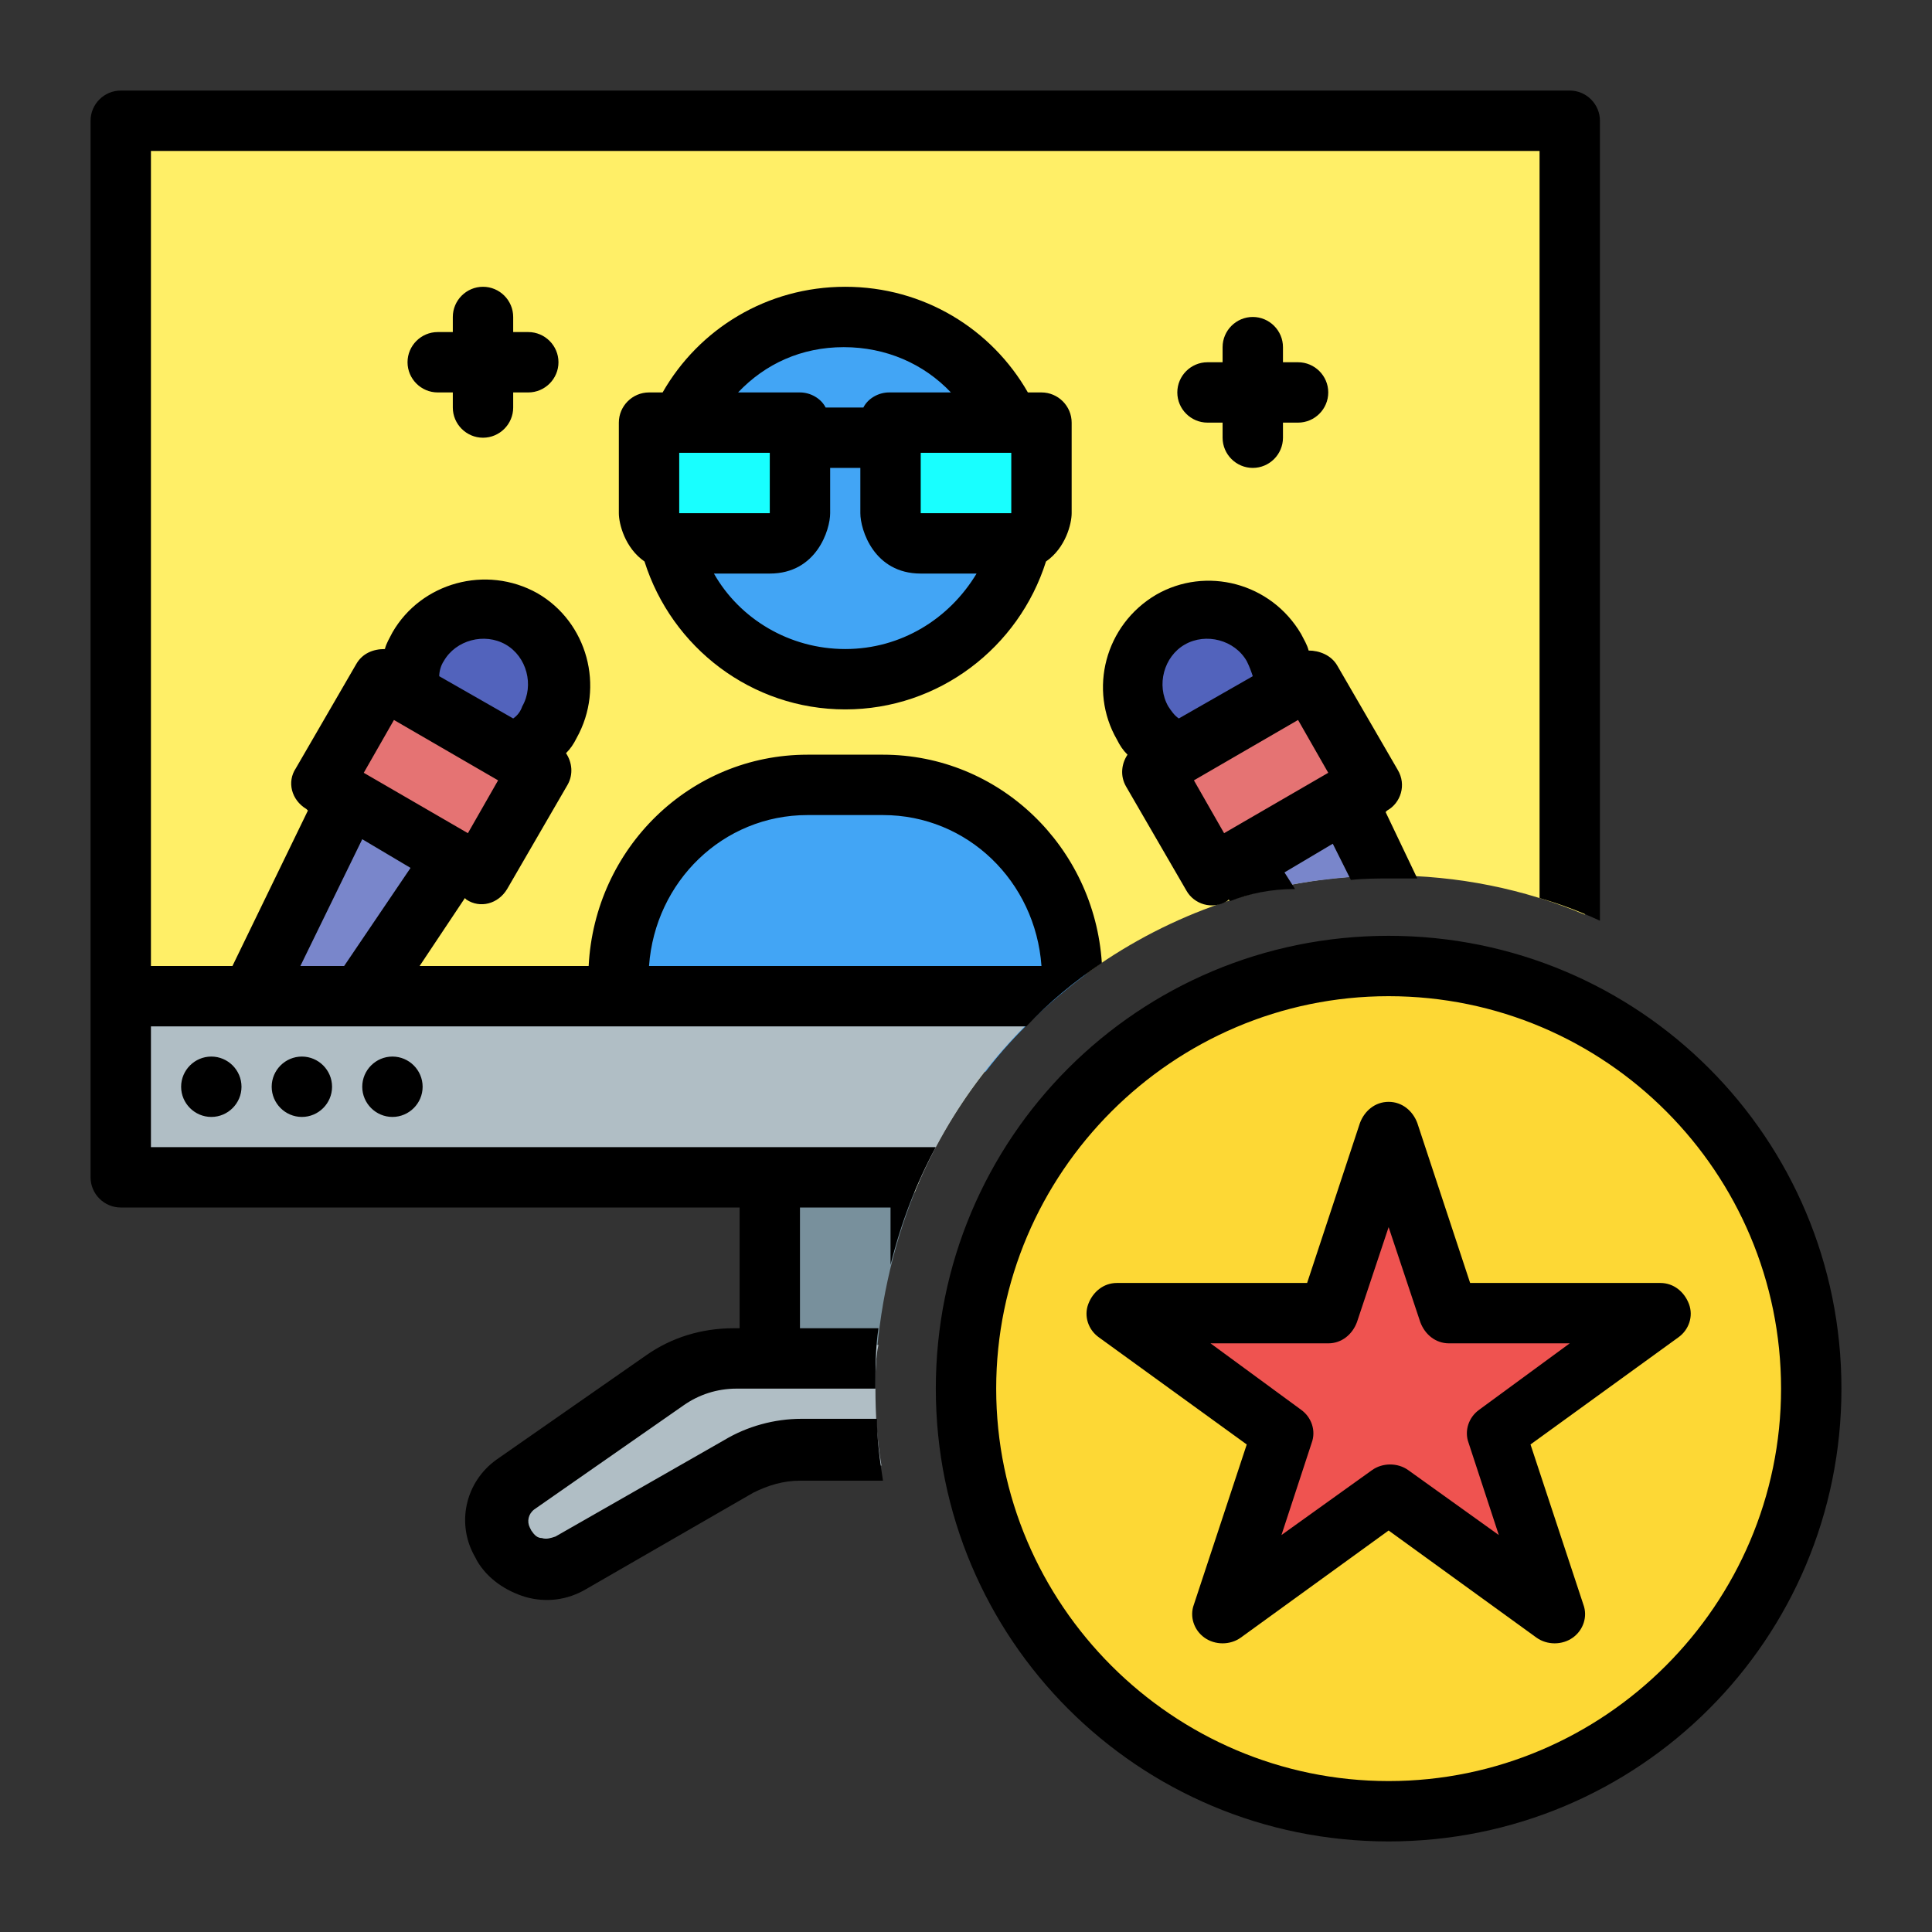
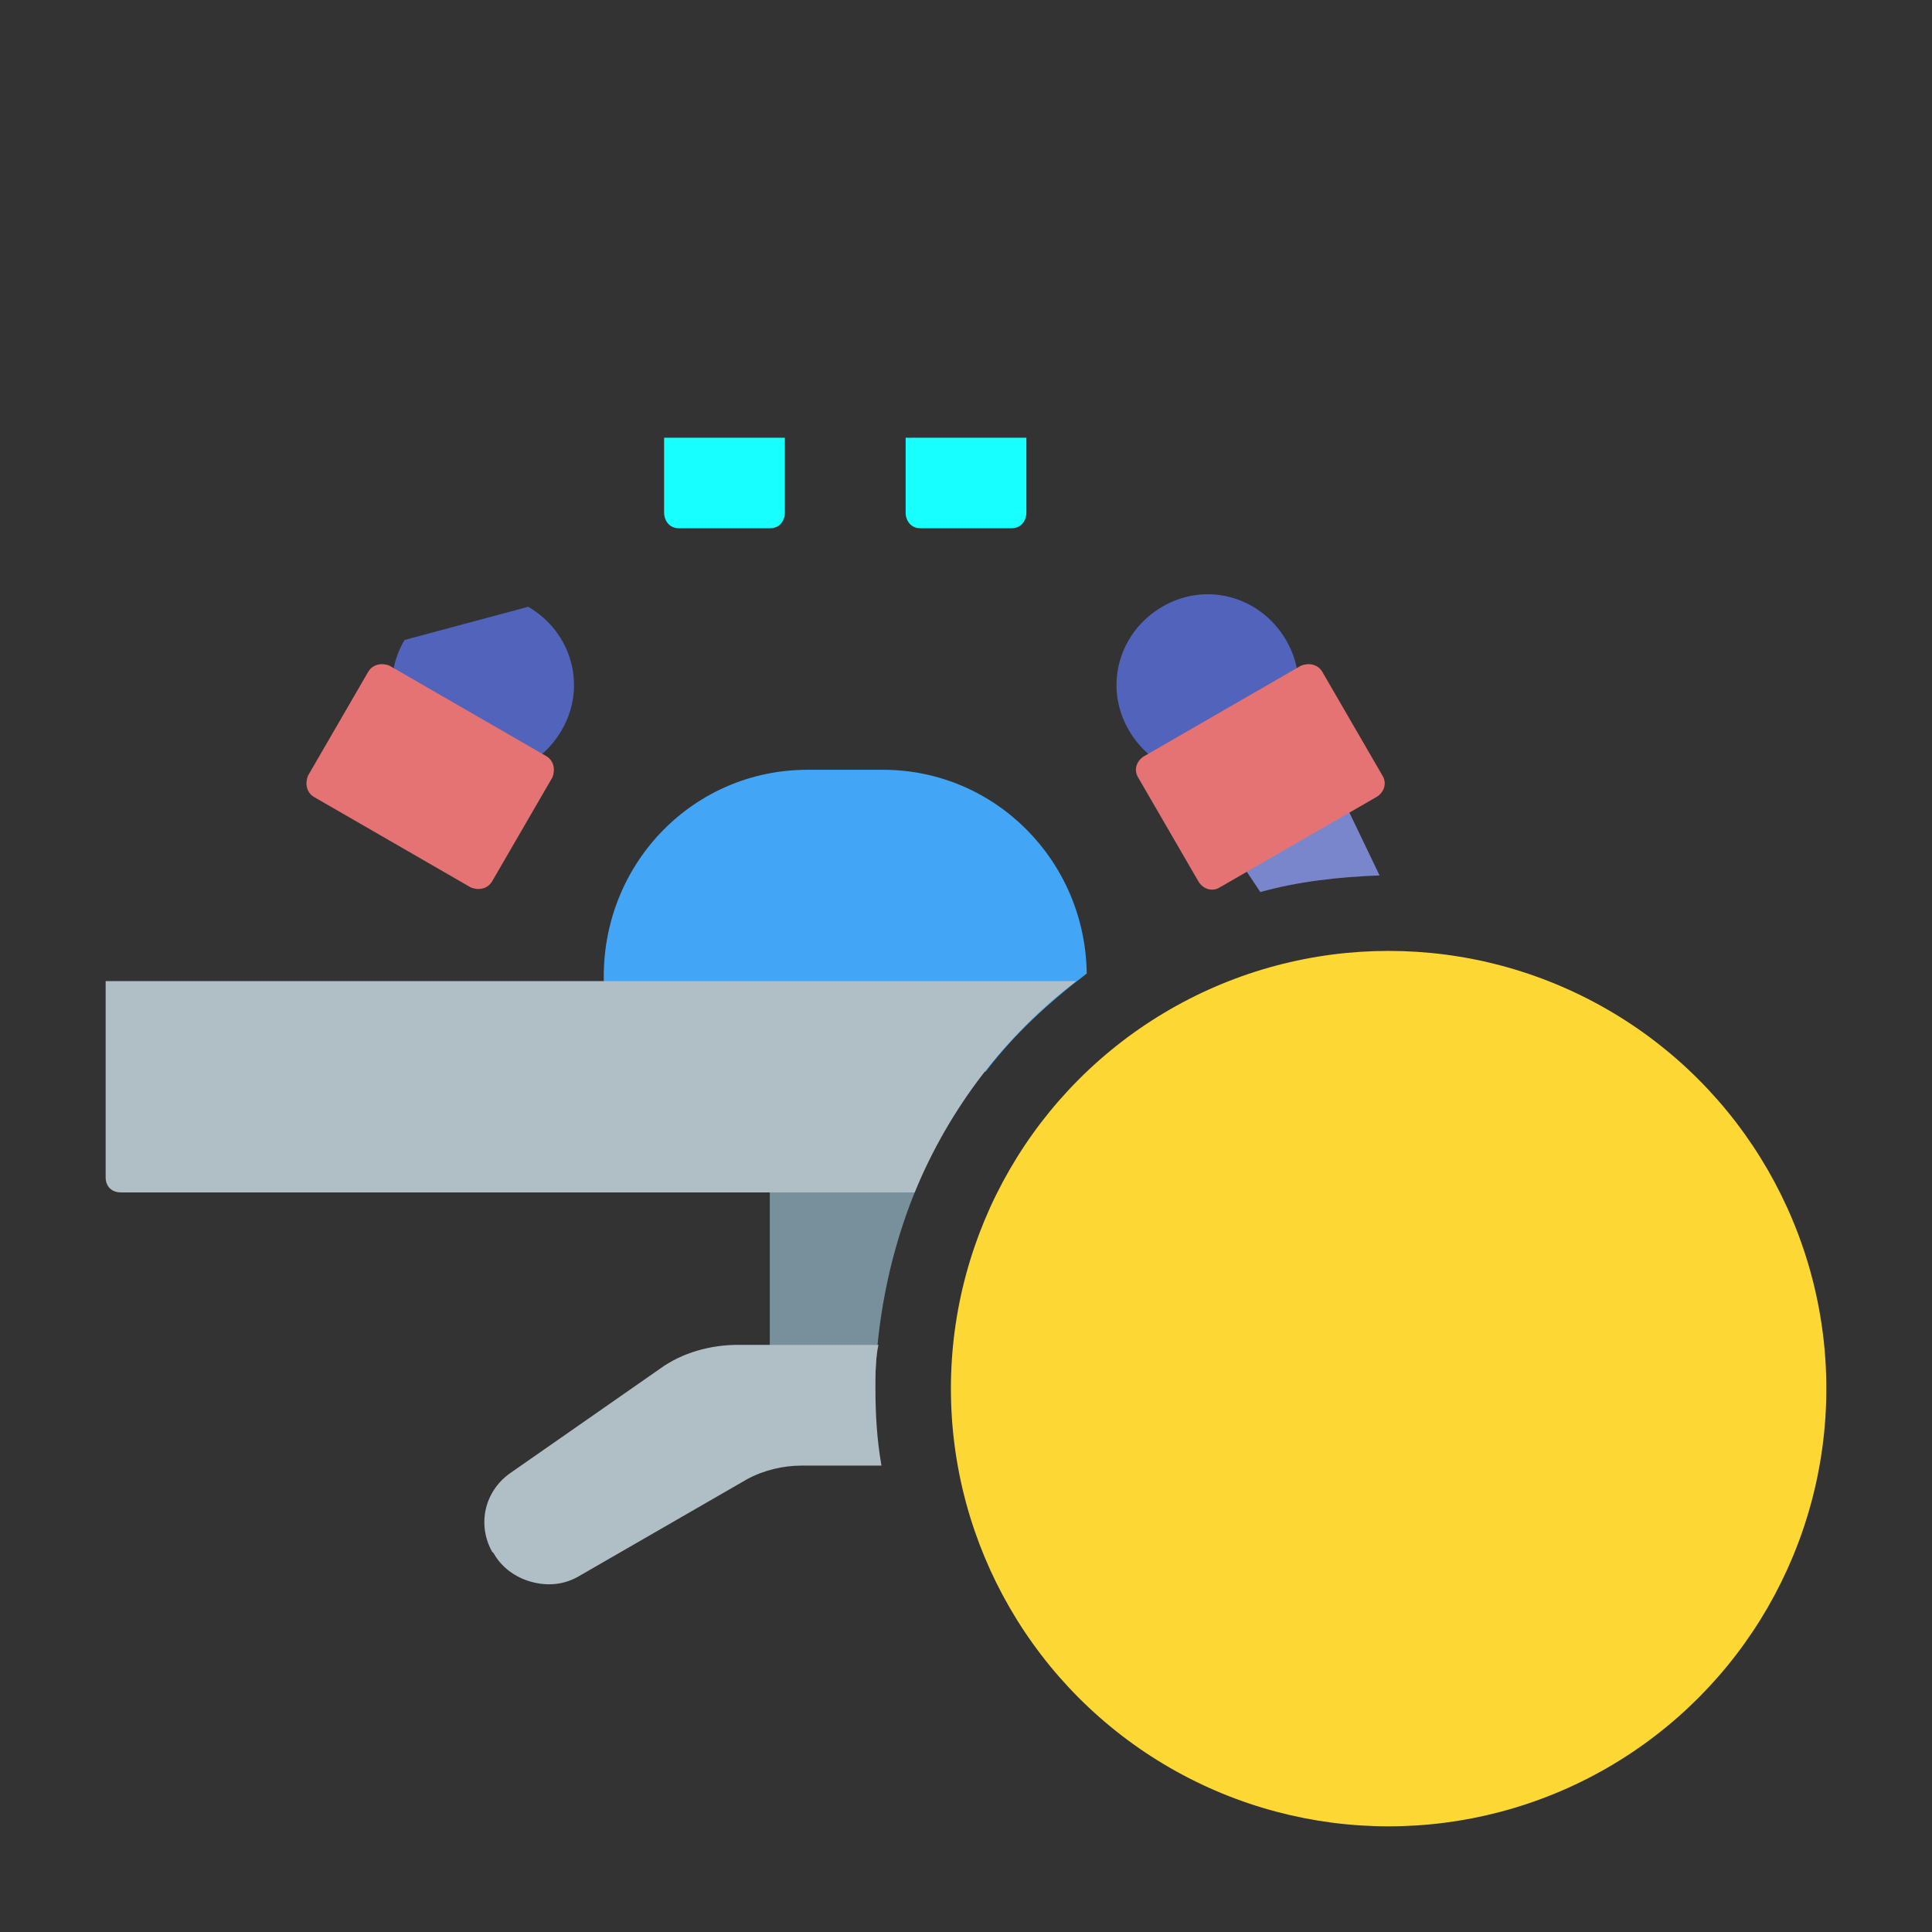
<svg xmlns="http://www.w3.org/2000/svg" version="1.1" id="Слой_1" x="0px" y="0px" viewBox="0 0 128 128" style="enable-background:new 0 0 128 128;" xml:space="preserve">
  <rect x="0" y="0" width="128" height="128" fill="#333333" stroke="none" />
  <style type="text/css">
	.st0{fill:#78909C;}
	.st1{fill:#FFEF67;}
	.st2{fill:#B0BEC5;}
	.st3{fill:#42A5F5;}
	.st4{fill:#5263BC;}
	.st5{fill:#7986CB;}
	.st6{fill:#18FFFF;}
	.st7{fill:#E57373;}
	.st8{fill:#FDD835;}
	.st9{fill:#EF5350;}
</style>
  <g id="Icon">
    <g>
      <path class="st0" d="M60.6,79c-1.5,3.7-2.4,7.8-2.6,12h-6c-0.6,0-1-0.4-1-1V78c0-0.6,0.4-1,1-1h8c0.6,0,1,0.4,1,1v0    C60.9,78.3,60.7,78.7,60.6,79z" />
-       <path class="st1" d="M60.6,79H8c-0.6,0-1-0.4-1-1V8c0-0.6,0.4-1,1-1h96c0.6,0,1,0.4,1,1v52.6c-4-1.7-8.4-2.6-13-2.6    c-13.8,0-25.7,8.2-31,20C60.9,78.3,60.7,78.7,60.6,79z" />
      <path class="st2" d="M58.4,97.1h-5.3c-1.2,0-2.5,0.3-3.6,0.9l-11.1,6.4c-1,0.6-2.1,0.7-3.2,0.4c-1.1-0.3-2-1-2.5-1.9c0,0,0,0,0,0    l-0.1-0.1c0,0,0,0,0,0c-1-1.8-0.5-4,1.2-5.2l9.9-6.9c1.5-1.1,3.4-1.6,5.2-1.6h9.3C58,90,58,91,58,92C58,93.7,58.1,95.4,58.4,97.1z    " />
-       <circle class="st3" cx="56" cy="33" r="13" />
-       <path class="st4" d="M35,40.2c2.9,1.7,3.9,5.3,2.2,8.2s-5.3,3.9-8.2,2.2s-3.9-5.3-2.2-8.2C28.5,39.6,32.1,38.6,35,40.2z" />
+       <path class="st4" d="M35,40.2c2.9,1.7,3.9,5.3,2.2,8.2s-5.3,3.9-8.2,2.2s-3.9-5.3-2.2-8.2z" />
      <path class="st4" d="M77,40.2c2.9-1.7,6.5-0.7,8.2,2.2c1.7,2.9,0.7,6.5-2.2,8.2s-6.5,0.7-8.2-2.2S74.1,41.9,77,40.2z" />
-       <path class="st5" d="M22.1,68.6C22.4,68.1,21.6,68.3,22.1,68.6l-5.2-3L23,53c0.1,0,0.2,0,0-0.1l6.9,4c0,0.1,0,0.2,0.1,0.1    L22.1,68.6z" />
      <path class="st5" d="M83.5,59.1L82.1,57c0,0,0.1-0.2,0-0.1l6.9-4c-0.1,0.1,0,0.1,0,0.1l2.4,5C88.7,58.1,86,58.4,83.5,59.1z" />
      <path class="st3" d="M65.3,71H41c-0.6,0-1-0.4-1-1v-5.3C40,57.1,46,51,53.5,51h5c7.4,0,13.4,6,13.5,13.5    C69.5,66.4,67.2,68.5,65.3,71z" />
      <path class="st2" d="M60.6,79H8c-0.6,0-1-0.4-1-1V65h64.3C66.6,68.6,62.9,73.4,60.6,79z" />
      <path class="st6" d="M52,29v5c0,0.3-0.2,1-1,1h-6c-0.8,0-1-0.7-1-1v-5H52z" />
      <path class="st6" d="M68,29v5c0,0.3-0.2,1-1,1h-6c-0.8,0-1-0.7-1-1v-5H68z" />
      <path class="st7" d="M36.6,51.5l-4,6.9c-0.3,0.5-0.9,0.6-1.4,0.4l-10.4-6c-0.5-0.3-0.6-0.9-0.4-1.4l4-6.9c0.3-0.5,0.9-0.6,1.4-0.4    l10.4,6C36.7,50.4,36.8,51,36.6,51.5z" />
      <path class="st7" d="M87.6,44.5l4,6.9c0.3,0.5,0.1,1.1-0.4,1.4l-10.4,6c-0.5,0.3-1.1,0.1-1.4-0.4l-4-6.9c-0.3-0.5-0.1-1.1,0.4-1.4    l10.4-6C86.7,43.9,87.3,44,87.6,44.5z" />
      <circle class="st8" cx="92" cy="92" r="29" />
-       <path class="st9" d="M92.9,74.7l3.5,10.6c0.1,0.4,0.5,0.7,0.9,0.7H110c0.4,0,0.8,0.3,1,0.7s0,0.9-0.4,1.1l-9.8,7.1    c-0.4,0.3-0.5,0.7-0.4,1.1l3.5,10.6c0.1,0.4,0,0.9-0.4,1.1c-0.4,0.3-0.8,0.3-1.2,0l-9.5-6.9c-0.5-0.4-0.9-0.4-0.9-0.4    c-0.2,0-0.4,0.1-0.6,0.2l-9.8,7.1c-0.4,0.3-0.8,0.3-1.2,0c-0.3-0.3-0.5-0.7-0.4-1.1l3.5-10.6c0.1-0.4,0-0.9-0.4-1.1l-9.8-7.1    c-0.3-0.3-0.5-0.7-0.4-1.1s0.5-0.7,1-0.7h12.6c0.4,0,0.8-0.3,0.9-0.7l3.5-10.6c0.1-0.4,0.5-0.7,0.9-0.7S92.8,74.3,92.9,74.7    L92.9,74.7z" />
-       <path d="M58.5,98.1h-5.5c-1.1,0-2.1,0.3-3.1,0.8l-11.1,6.4c-1.2,0.7-2.6,0.9-4,0.5c-1.3-0.4-2.5-1.2-3.2-2.4l-0.1-0.2    c-1.3-2.2-0.7-5,1.4-6.5l9.9-6.9c1.7-1.2,3.7-1.8,5.8-1.8H49v-8H8c-1.1,0-2-0.9-2-2V8c0-1.1,0.9-2,2-2h96c1.1,0,2,0.9,2,2v53    c-1.3-0.6-2.6-1.1-4-1.5V10H10v54h5.4l5-10.3l-0.1-0.1c-1-0.6-1.3-1.8-0.7-2.7l4-6.9c0.4-0.7,1.1-1,1.9-1c0.1-0.4,0.3-0.7,0.5-1.1    c1.9-3.3,6.2-4.5,9.6-2.6c3.3,1.9,4.5,6.2,2.6,9.6c-0.2,0.4-0.4,0.7-0.7,1c0.4,0.6,0.5,1.4,0.1,2.1l-4,6.9c-0.6,1-1.8,1.3-2.7,0.7    l-0.1-0.1l-3,4.5H39c0.4-7.8,6.7-14,14.5-14h5c7.7,0,14,6.1,14.5,13.8c-1.8,1.2-3.5,2.6-5,4.2H10v8h52c-1.3,2.4-2.3,5-3,7.8V80h-6    v8h5.2c-0.2,1.3-0.2,2.6-0.2,4h-9.2c-1.3,0-2.5,0.4-3.5,1.1l-9.9,6.9c-0.4,0.3-0.5,0.8-0.3,1.2c0,0,0.1,0.2,0.1,0.2    c0.2,0.3,0.4,0.5,0.7,0.5c0.3,0.1,0.6,0,0.9-0.1L48,95.4c1.5-0.9,3.3-1.4,5.1-1.4h5C58.1,95.4,58.3,96.8,58.5,98.1L58.5,98.1z     M29.1,44.8l4.9,2.8c0.3-0.2,0.5-0.5,0.6-0.8c0.8-1.4,0.3-3.3-1.1-4.1s-3.3-0.3-4.1,1.1C29.2,44.1,29.1,44.5,29.1,44.8z M33,51.7    l-6.9-4l-2,3.5l6.9,4L33,51.7z M43,64h26c-0.4-5.6-4.9-10-10.5-10h-5C47.9,54,43.4,58.4,43,64z M19.9,64h2.9l4.4-6.5l-3.2-1.9    L19.9,64z M81.5,59.7l-0.1-0.1l-0.1,0.1c-1,0.6-2.2,0.2-2.7-0.7l-4-6.9c-0.4-0.7-0.3-1.5,0.1-2.1c-0.3-0.3-0.5-0.6-0.7-1    c-1.9-3.3-0.8-7.6,2.6-9.6c3.3-1.9,7.6-0.8,9.6,2.6c0.2,0.4,0.4,0.7,0.5,1.1c0.7,0,1.5,0.3,1.9,1l4,6.9c0.6,1,0.2,2.2-0.7,2.7    l-0.1,0.1l2.1,4.4c-0.6,0-1.1,0-1.7,0c-0.9,0-1.8,0-2.7,0.1l-1.2-2.4l-3.2,1.9l0.7,1.1C84.2,58.9,82.8,59.2,81.5,59.7L81.5,59.7z     M78.1,47.6l4.9-2.8c-0.1-0.3-0.2-0.6-0.4-1c-0.8-1.4-2.7-1.9-4.1-1.1s-1.9,2.7-1.1,4.1C77.6,47.1,77.8,47.4,78.1,47.6z M86,47.7    l-6.9,4l2,3.5l6.9-4L86,47.7z M81,28h-1c-1.1,0-2-0.9-2-2s0.9-2,2-2h1v-1c0-1.1,0.9-2,2-2s2,0.9,2,2v1h1c1.1,0,2,0.9,2,2    s-0.9,2-2,2h-1v1c0,1.1-0.9,2-2,2s-2-0.9-2-2V28z M30,26h-1c-1.1,0-2-0.9-2-2s0.9-2,2-2h1v-1c0-1.1,0.9-2,2-2s2,0.9,2,2v1h1    c1.1,0,2,0.9,2,2s-0.9,2-2,2h-1v1c0,1.1-0.9,2-2,2s-2-0.9-2-2V26z M42.7,37.2C41.4,36.3,41,34.7,41,34v-6c0-1.1,0.9-2,2-2h0.9    c2.4-4.2,6.9-7,12.1-7s9.7,2.8,12.1,7H69c1.1,0,2,0.9,2,2v6c0,0.7-0.4,2.3-1.7,3.2C67.5,42.9,62.2,47,56,47S44.5,42.9,42.7,37.2z     M51,34L51,34l0-4h-6v3.9l0,0.1H51z M67,34L67,34l0-4h-6v3.9l0,0.1H67z M55,31v3c0,1.1-0.9,4-4,4h-3.7c1.7,3,5,5,8.7,5    s6.9-2,8.7-5H61c-3.1,0-4-2.9-4-4v-3H55z M48.9,26H53c0.7,0,1.4,0.4,1.7,1h2.5c0.3-0.6,1-1,1.7-1h4.1c-1.8-1.9-4.3-3-7.1-3    S50.7,24.1,48.9,26z M14,70c1.1,0,2,0.9,2,2s-0.9,2-2,2s-2-0.9-2-2S12.9,70,14,70z M26,70c1.1,0,2,0.9,2,2s-0.9,2-2,2s-2-0.9-2-2    S24.9,70,26,70z M20,70c1.1,0,2,0.9,2,2s-0.9,2-2,2s-2-0.9-2-2S18.9,70,20,70z M92,62c16.6,0,30,13.4,30,30s-13.4,30-30,30    s-30-13.4-30-30S75.4,62,92,62z M92,66c-14.3,0-26,11.7-26,26s11.7,26,26,26s26-11.7,26-26S106.4,66,92,66z M93.9,74.4L97.4,85    H110c0.9,0,1.6,0.6,1.9,1.4c0.3,0.8,0,1.7-0.7,2.2l-9.8,7.1l3.5,10.6c0.3,0.8,0,1.7-0.7,2.2c-0.7,0.5-1.7,0.5-2.4,0l-9.8-7.1    l-9.8,7.1c-0.7,0.5-1.7,0.5-2.4,0c-0.7-0.5-1-1.4-0.7-2.2l3.5-10.6l-9.8-7.1c-0.7-0.5-1-1.4-0.7-2.2c0.3-0.8,1-1.4,1.9-1.4h12.6    l3.5-10.6c0.3-0.8,1-1.4,1.9-1.4S93.6,73.6,93.9,74.4z M92,81.3l-2.1,6.3c-0.3,0.8-1,1.4-1.9,1.4h-7.8l6,4.4    c0.7,0.5,1,1.4,0.7,2.2l-2,6.1l6-4.3c0.7-0.5,1.7-0.5,2.4,0l6,4.3l-2-6.1c-0.3-0.8,0-1.7,0.7-2.2l6-4.4H96c-0.9,0-1.6-0.6-1.9-1.4    L92,81.3z" />
    </g>
  </g>
</svg>